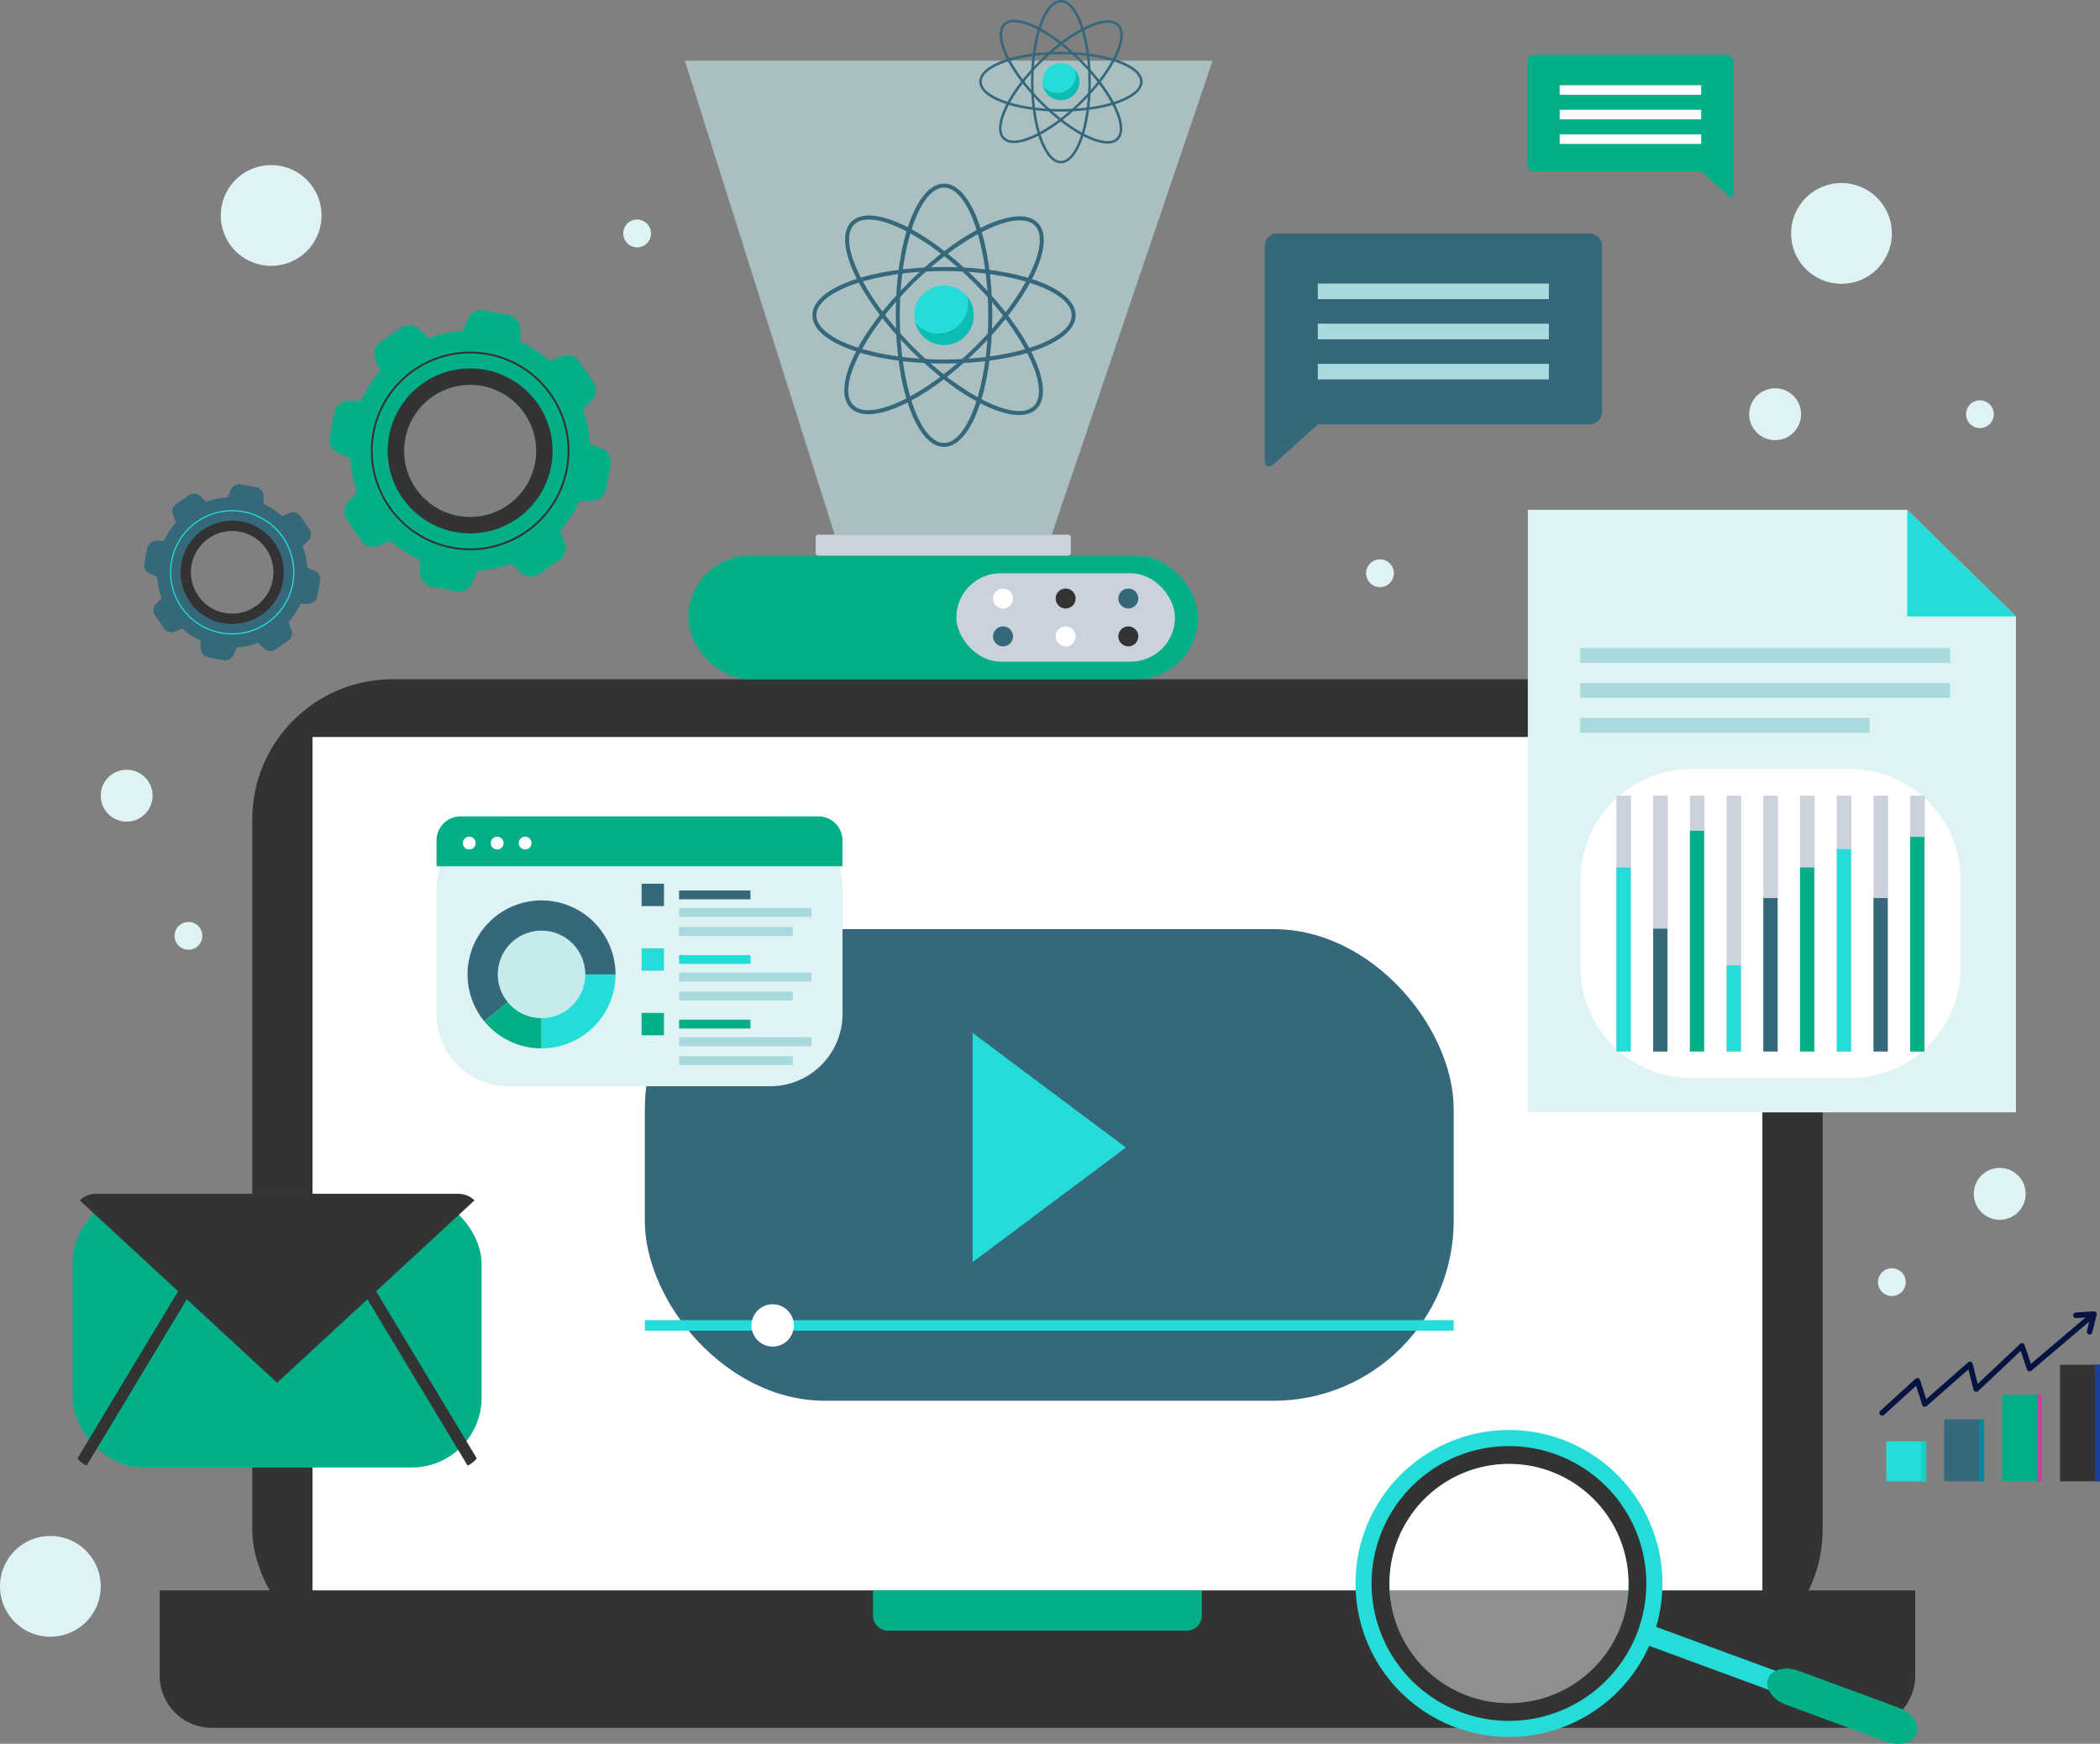
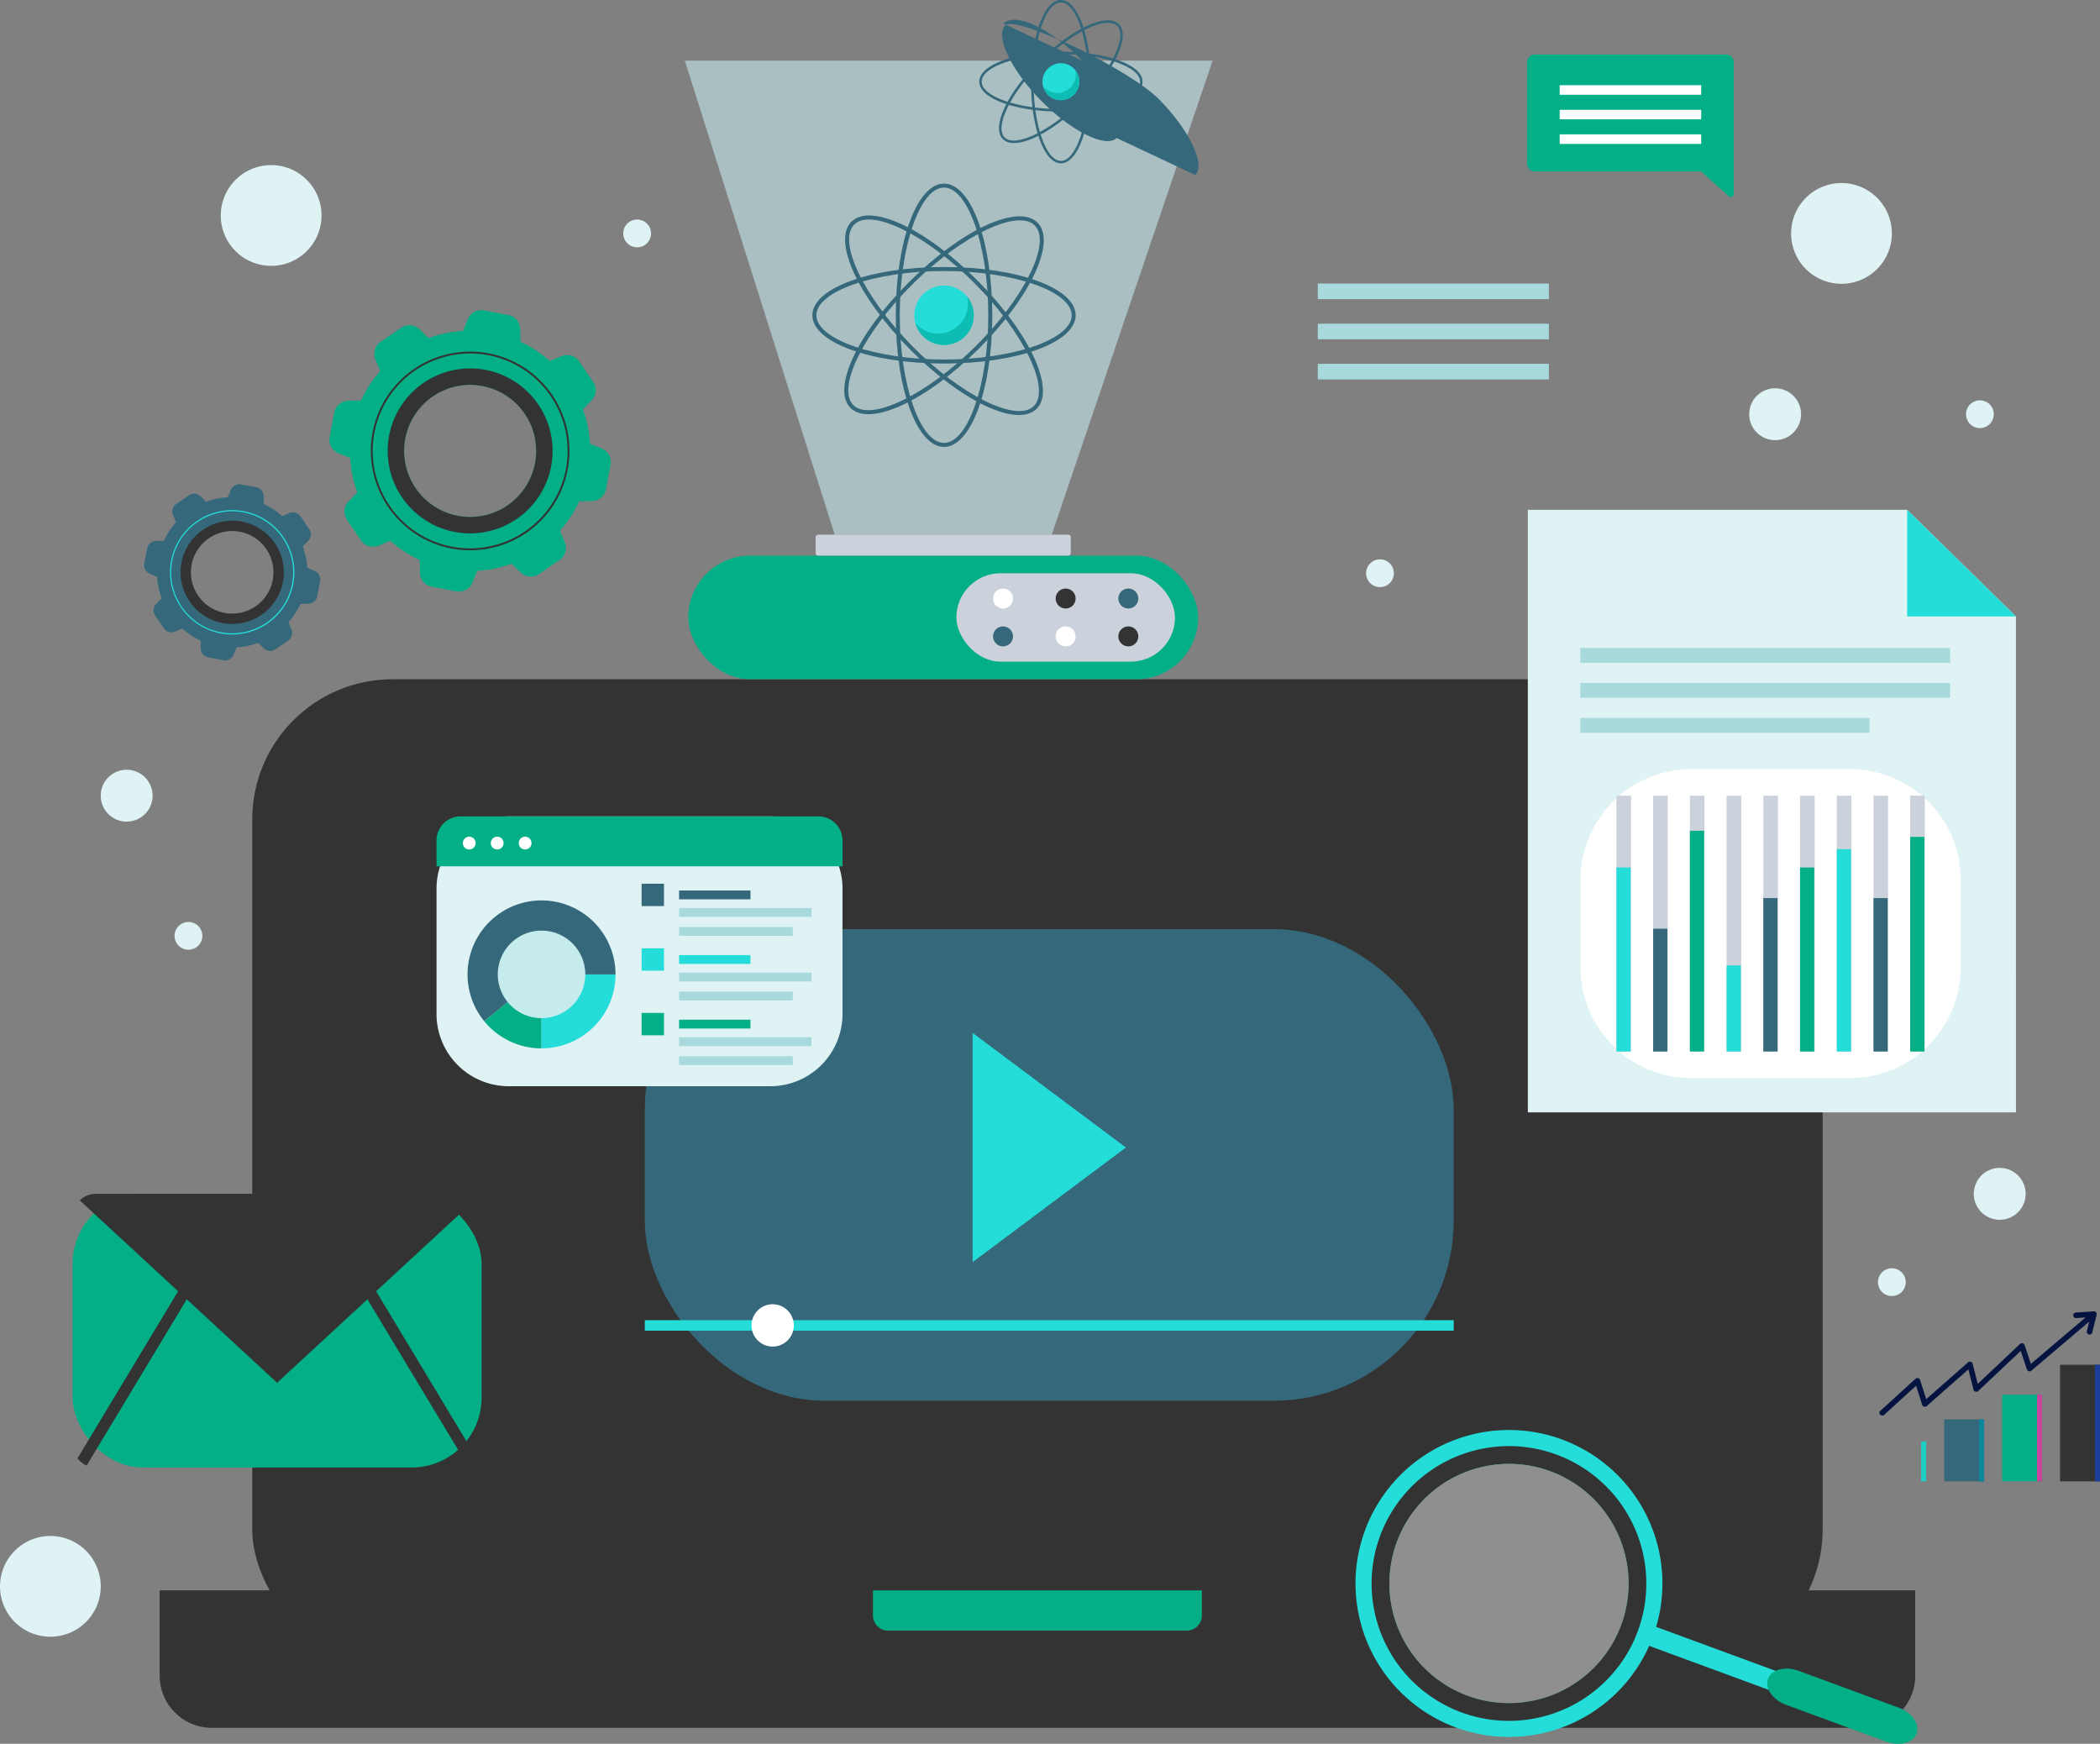
<svg xmlns="http://www.w3.org/2000/svg" id="Group_25083" data-name="Group 25083" width="291.558" height="242.082" viewBox="0 0 291.558 242.082">
  <rect x="0" y="0" width="291.558" height="242.082" fill="#808080" stroke="none" />
  <defs>
    <clipPath id="clip-path">
      <rect id="Rectangle_8595" data-name="Rectangle 8595" width="291.558" height="242.082" fill="none" />
    </clipPath>
    <clipPath id="clip-path-3">
      <rect id="Rectangle_8564" data-name="Rectangle 8564" width="73.276" height="65.806" fill="none" />
    </clipPath>
    <clipPath id="clip-path-4">
      <rect id="Rectangle_8580" data-name="Rectangle 8580" width="33.215" height="33.215" fill="none" />
    </clipPath>
  </defs>
  <g id="Group_25091" data-name="Group 25091" clip-path="url(#clip-path)">
    <g id="Group_25090" data-name="Group 25090">
      <g id="Group_25089" data-name="Group 25089" clip-path="url(#clip-path)">
        <rect id="Rectangle_8535" data-name="Rectangle 8535" width="218.037" height="137.465" rx="19.478" transform="translate(35.019 94.296)" fill="#333" />
-         <rect id="Rectangle_8536" data-name="Rectangle 8536" width="201.299" height="121.427" transform="translate(43.388 102.315)" fill="#fff" />
        <path id="Path_27" data-name="Path 27" d="M66.894,666.135V678a7.238,7.238,0,0,0,7.217,7.217h229.3A7.238,7.238,0,0,0,310.628,678V666.135Z" transform="translate(-44.723 -445.355)" fill="#333" />
        <path id="Path_28" data-name="Path 28" d="M365.7,666.135v3.48a2.123,2.123,0,0,0,2.117,2.117h41.428a2.123,2.123,0,0,0,2.117-2.117v-3.48Z" transform="translate(-244.497 -445.355)" fill="#02af87" />
        <rect id="Rectangle_8537" data-name="Rectangle 8537" width="112.301" height="65.471" rx="25" transform="translate(89.526 128.988)" fill="#35687b" />
        <path id="Path_29" data-name="Path 29" d="M407.432,432.646v31.818l21.278-15.909Z" transform="translate(-272.395 -289.252)" fill="#24ddd8" />
        <rect id="Rectangle_8538" data-name="Rectangle 8538" width="112.301" height="1.458" transform="translate(89.526 183.27)" fill="#24ddd8" />
        <path id="Path_30" data-name="Path 30" d="M320.682,549.237a2.937,2.937,0,1,1-2.937-2.937,2.937,2.937,0,0,1,2.937,2.937" transform="translate(-210.47 -365.237)" fill="#fff" />
        <path id="Path_31" data-name="Path 31" d="M707.775,297.2H640.006V213.551h52.666l15.1,14.8Z" transform="translate(-427.886 -142.773)" fill="#dff2f4" />
        <path id="Path_32" data-name="Path 32" d="M798.909,213.552l15.1,14.8h-15.1Z" transform="translate(-534.123 -142.773)" fill="#24ddd8" />
        <path id="Rectangle_8539" data-name="Rectangle 8539" d="M15.382,0H37.4A15.382,15.382,0,0,1,52.784,15.382V27.514A15.383,15.383,0,0,1,37.4,42.9H15.382A15.382,15.382,0,0,1,0,27.515V15.382A15.382,15.382,0,0,1,15.382,0Z" transform="translate(219.437 106.768)" fill="#fff" />
        <rect id="Rectangle_8540" data-name="Rectangle 8540" width="2.025" height="35.514" transform="translate(224.423 110.46)" fill="#ccd2db" />
        <rect id="Rectangle_8541" data-name="Rectangle 8541" width="1.972" height="25.545" transform="translate(224.423 120.429)" fill="#24ddd8" />
        <rect id="Rectangle_8542" data-name="Rectangle 8542" width="2.025" height="35.514" transform="translate(229.521 110.46)" fill="#ccd2db" />
        <rect id="Rectangle_8543" data-name="Rectangle 8543" width="1.972" height="17.048" transform="translate(229.521 128.926)" fill="#35687b" />
        <rect id="Rectangle_8544" data-name="Rectangle 8544" width="2.025" height="35.514" transform="translate(234.62 110.46)" fill="#ccd2db" />
        <rect id="Rectangle_8545" data-name="Rectangle 8545" width="1.972" height="30.643" transform="translate(234.62 115.331)" fill="#02af87" />
        <rect id="Rectangle_8546" data-name="Rectangle 8546" width="2.025" height="35.514" transform="translate(239.718 110.46)" fill="#ccd2db" />
        <rect id="Rectangle_8547" data-name="Rectangle 8547" width="1.972" height="11.95" transform="translate(239.718 134.024)" fill="#24ddd8" />
        <rect id="Rectangle_8548" data-name="Rectangle 8548" width="2.025" height="35.514" transform="translate(244.816 110.46)" fill="#ccd2db" />
        <rect id="Rectangle_8549" data-name="Rectangle 8549" width="1.972" height="21.296" transform="translate(244.816 124.677)" fill="#35687b" />
        <rect id="Rectangle_8550" data-name="Rectangle 8550" width="2.025" height="35.514" transform="translate(249.914 110.46)" fill="#ccd2db" />
        <rect id="Rectangle_8551" data-name="Rectangle 8551" width="1.972" height="25.545" transform="translate(249.914 120.429)" fill="#02af87" />
        <rect id="Rectangle_8552" data-name="Rectangle 8552" width="2.025" height="35.514" transform="translate(255.013 110.46)" fill="#ccd2db" />
        <rect id="Rectangle_8553" data-name="Rectangle 8553" width="1.972" height="28.094" transform="translate(255.012 117.88)" fill="#24ddd8" />
        <rect id="Rectangle_8554" data-name="Rectangle 8554" width="2.025" height="35.514" transform="translate(260.111 110.46)" fill="#ccd2db" />
        <rect id="Rectangle_8555" data-name="Rectangle 8555" width="1.972" height="21.296" transform="translate(260.111 124.677)" fill="#35687b" />
        <rect id="Rectangle_8556" data-name="Rectangle 8556" width="2.025" height="35.514" transform="translate(265.209 110.46)" fill="#ccd2db" />
        <rect id="Rectangle_8557" data-name="Rectangle 8557" width="1.972" height="29.793" transform="translate(265.209 116.18)" fill="#02af87" />
        <rect id="Rectangle_8558" data-name="Rectangle 8558" width="51.34" height="2.061" transform="translate(219.398 89.957)" fill="#a8dadd" />
        <rect id="Rectangle_8559" data-name="Rectangle 8559" width="51.34" height="2.061" transform="translate(219.398 94.815)" fill="#a8dadd" />
        <rect id="Rectangle_8560" data-name="Rectangle 8560" width="40.178" height="2.061" transform="translate(219.398 99.674)" fill="#a8dadd" />
        <rect id="Rectangle_8561" data-name="Rectangle 8561" width="56.78" height="37.991" rx="9.701" transform="translate(10.085 165.734)" fill="#02af87" />
        <path id="Path_33" data-name="Path 33" d="M73.161,537.046H47.19L32.46,561.5a3.234,3.234,0,0,0,1.271,1.006L48.1,538.654H72.252l14.369,23.855a3.235,3.235,0,0,0,1.271-1.007Z" transform="translate(-21.702 -359.05)" fill="#333" />
        <path id="Path_34" data-name="Path 34" d="M33.409,500.957l27.4,25.322,27.4-25.322a3.2,3.2,0,0,0-2.227-.908H35.636a3.2,3.2,0,0,0-2.227.908" transform="translate(-22.336 -334.316)" fill="#333" />
        <rect id="Rectangle_8562" data-name="Rectangle 8562" width="70.789" height="17.159" rx="8.58" transform="translate(95.557 77.137)" fill="#02af87" />
        <rect id="Rectangle_8563" data-name="Rectangle 8563" width="30.351" height="12.269" rx="6.135" transform="translate(132.781 79.582)" fill="#ccd2db" />
        <path id="Path_35" data-name="Path 35" d="M418.76,247.9a1.384,1.384,0,1,1-1.384-1.384,1.384,1.384,0,0,1,1.384,1.384" transform="translate(-278.119 -164.811)" fill="#fff" />
        <path id="Path_36" data-name="Path 36" d="M445,247.9a1.384,1.384,0,1,1-1.384-1.384A1.384,1.384,0,0,1,445,247.9" transform="translate(-295.664 -164.811)" fill="#333" />
        <path id="Path_37" data-name="Path 37" d="M471.248,247.9a1.384,1.384,0,1,1-1.384-1.384,1.384,1.384,0,0,1,1.384,1.384" transform="translate(-313.21 -164.811)" fill="#35687b" />
        <path id="Path_38" data-name="Path 38" d="M418.76,263.764a1.384,1.384,0,1,1-1.384-1.384,1.384,1.384,0,0,1,1.384,1.384" transform="translate(-278.119 -175.418)" fill="#35687b" />
        <path id="Path_39" data-name="Path 39" d="M445,263.764a1.384,1.384,0,1,1-1.384-1.384A1.384,1.384,0,0,1,445,263.764" transform="translate(-295.664 -175.418)" fill="#fff" />
        <path id="Path_40" data-name="Path 40" d="M471.248,263.764a1.384,1.384,0,1,1-1.384-1.384,1.384,1.384,0,0,1,1.384,1.384" transform="translate(-313.21 -175.418)" fill="#333" />
        <path id="Path_41" data-name="Path 41" d="M376.721,226.859H342.03a.368.368,0,0,1-.367-.367v-2.18a.368.368,0,0,1,.367-.367h34.691a.368.368,0,0,1,.367.367v2.18a.368.368,0,0,1-.367.367" transform="translate(-228.424 -149.723)" fill="#ccd2db" />
        <g id="Group_25085" data-name="Group 25085" transform="translate(95.081 8.418)" opacity="0.59">
          <g id="Group_25084" data-name="Group 25084">
            <g id="Group_25083-2" data-name="Group 25083" clip-path="url(#clip-path-3)">
              <path id="Path_42" data-name="Path 42" d="M337.815,91.2H307.679L286.877,25.4h73.276Z" transform="translate(-286.876 -25.398)" fill="#c7ebef" />
            </g>
          </g>
        </g>
        <path id="Path_43" data-name="Path 43" d="M354.511,117.194c-2.64-2.67,1-10.406,8.285-17.611s15.062-10.758,17.7-8.089-1,10.406-8.286,17.611-15.062,10.758-17.7,8.088m25.6-25.312c-2.342-2.368-10.093,1.338-16.924,8.093s-10.623,14.463-8.281,16.832,10.092-1.337,16.923-8.093,10.624-14.463,8.281-16.832" transform="translate(-236.439 -60.577)" fill="#35687b" />
        <path id="Path_44" data-name="Path 44" d="M354.89,91.115c2.67-2.64,10.405,1,17.611,8.285s10.759,15.063,8.089,17.7-10.406-1-17.611-8.286-10.758-15.062-8.088-17.7m25.312,25.6c2.369-2.342-1.338-10.093-8.093-16.924s-14.463-10.623-16.832-8.281,1.337,10.092,8.093,16.923,14.464,10.624,16.832,8.282" transform="translate(-236.675 -60.342)" fill="#35687b" />
        <path id="Path_45" data-name="Path 45" d="M381.94,113.464c-3.755,0-6.7-8.027-6.7-18.274s2.941-18.275,6.7-18.275,6.7,8.027,6.7,18.275-2.941,18.274-6.7,18.274m0-36c-3.331,0-6.145,8.117-6.145,17.724s2.814,17.723,6.145,17.723,6.146-8.116,6.146-17.723-2.814-17.724-6.146-17.724" transform="translate(-250.875 -51.423)" fill="#35687b" />
        <path id="Path_46" data-name="Path 46" d="M340.31,118.545c0-3.755,8.027-6.7,18.274-6.7s18.275,2.941,18.275,6.7-8.027,6.7-18.275,6.7-18.274-2.941-18.274-6.7m36,0c0-3.331-8.117-6.145-17.724-6.145s-17.723,2.814-17.723,6.145,8.116,6.145,17.723,6.145,17.724-2.814,17.724-6.145" transform="translate(-227.52 -74.778)" fill="#35687b" />
        <path id="Path_47" data-name="Path 47" d="M391.252,123.729a4.126,4.126,0,1,1-4.126-4.126,4.126,4.126,0,0,1,4.126,4.126" transform="translate(-256.06 -79.962)" fill="#24ddd8" />
        <path id="Path_48" data-name="Path 48" d="M390.587,124.154a4.124,4.124,0,0,1-7.18,3.65,4.124,4.124,0,1,0,7.18-3.65" transform="translate(-256.333 -83.005)" fill="#0dbcb3" />
        <path id="Path_49" data-name="Path 49" d="M419.015,24.99c-1.638-1.657.62-6.456,5.141-10.926s9.345-6.675,10.983-5.018S434.519,15.5,430,19.972s-9.345,6.675-10.983,5.018m15.88-15.7c-1.453-1.47-6.261.83-10.5,5.021s-6.591,8.973-5.138,10.443,6.261-.83,10.5-5.021,6.591-8.973,5.138-10.443" transform="translate(-279.783 -5.68)" fill="#35687b" />
-         <path id="Path_50" data-name="Path 50" d="M419.251,8.81c1.656-1.638,6.456.62,10.926,5.141s6.675,9.345,5.018,10.983-6.456-.62-10.926-5.141-6.675-9.344-5.018-10.983m15.7,15.88c1.47-1.453-.83-6.261-5.021-10.5S420.961,7.6,419.491,9.054s.83,6.261,5.021,10.5,8.974,6.591,10.443,5.138" transform="translate(-279.929 -5.534)" fill="#35687b" />
+         <path id="Path_50" data-name="Path 50" d="M419.251,8.81c1.656-1.638,6.456.62,10.926,5.141m15.7,15.88c1.47-1.453-.83-6.261-5.021-10.5S420.961,7.6,419.491,9.054s.83,6.261,5.021,10.5,8.974,6.591,10.443,5.138" transform="translate(-279.929 -5.534)" fill="#35687b" />
        <path id="Path_51" data-name="Path 51" d="M436.034,22.676c-2.33,0-4.155-4.98-4.155-11.338S433.7,0,436.034,0s4.154,4.98,4.154,11.338-1.825,11.338-4.154,11.338m0-22.334c-2.067,0-3.812,5.036-3.812,11s1.746,11,3.813,11,3.812-5.035,3.812-11-1.746-11-3.812-11" transform="translate(-288.739 -0.001)" fill="#35687b" />
        <path id="Path_52" data-name="Path 52" d="M410.206,25.828c0-2.33,4.98-4.155,11.338-4.155s11.338,1.825,11.338,4.155-4.98,4.155-11.338,4.155-11.338-1.825-11.338-4.155m22.334,0c0-2.067-5.036-3.812-11-3.812s-11,1.746-11,3.812,5.036,3.812,11,3.812,11-1.746,11-3.812" transform="translate(-274.25 -14.49)" fill="#35687b" />
        <path id="Path_53" data-name="Path 53" d="M441.81,29.045a2.56,2.56,0,1,1-2.56-2.56,2.56,2.56,0,0,1,2.56,2.56" transform="translate(-291.956 -17.707)" fill="#24ddd8" />
        <path id="Path_54" data-name="Path 54" d="M441.4,29.308a2.559,2.559,0,0,1-4.455,2.264,2.559,2.559,0,1,0,4.455-2.264" transform="translate(-292.125 -19.594)" fill="#0dbcb3" />
        <path id="Path_55" data-name="Path 55" d="M817.064,549.27l-2.2.143-.316.021a.385.385,0,0,0,0,.769l1.346-.088-6.952,5.9-.638.542-.868-2.589a.389.389,0,0,0-.643-.17l-5.548,5.229-.318.3-.714-2.8a.389.389,0,0,0-.643-.17l-5.481,4.817-.322.283-.845-2.651a.389.389,0,0,0-.643-.17l-4.272,3.889-.622.566c-.367.334.178.876.544.544l4.272-3.889.166-.151.841,2.64a.39.39,0,0,0,.643.17l5.481-4.817.292-.256.72,2.826a.389.389,0,0,0,.643.169l5.548-5.229.356-.336.857,2.557a.39.39,0,0,0,.643.17l7.787-6.609.228-.193-.258,1.034-.078.313a.385.385,0,0,0,.741.2l.542-2.167q.039-.157.078-.313a.388.388,0,0,0-.371-.487" transform="translate(-526.34 -367.222)" fill="#041340" />
-         <rect id="Rectangle_8565" data-name="Rectangle 8565" width="5.548" height="5.548" transform="translate(261.879 200.1)" fill="#24ddd8" />
        <rect id="Rectangle_8566" data-name="Rectangle 8566" width="0.703" height="5.548" transform="translate(266.724 200.1)" fill="#1dcec5" />
        <rect id="Rectangle_8567" data-name="Rectangle 8567" width="5.548" height="8.601" transform="translate(269.923 197.047)" fill="#35687b" />
        <rect id="Rectangle_8568" data-name="Rectangle 8568" width="0.703" height="8.601" transform="translate(274.768 197.047)" fill="#0b879b" />
        <rect id="Rectangle_8569" data-name="Rectangle 8569" width="5.548" height="12.016" transform="translate(277.967 193.631)" fill="#02af87" />
        <rect id="Rectangle_8570" data-name="Rectangle 8570" width="0.703" height="12.016" transform="translate(282.811 193.631)" fill="#c9439c" />
        <rect id="Rectangle_8571" data-name="Rectangle 8571" width="5.548" height="16.185" transform="translate(286.011 189.463)" fill="#333" />
        <rect id="Rectangle_8572" data-name="Rectangle 8572" width="0.703" height="16.185" transform="translate(290.855 189.463)" fill="#1b3f9b" />
        <path id="Path_56" data-name="Path 56" d="M157.816,167.817l.7-1.7a16.583,16.583,0,0,0,4.773-1l1.325,1.274a2.022,2.022,0,0,0,2.427.2l2.966-2.023a2.022,2.022,0,0,0,.7-2.334l-.7-1.7a16.58,16.58,0,0,0,2.671-4.079l1.837-.036a2.022,2.022,0,0,0,1.86-1.573l.667-3.528a2.021,2.021,0,0,0-1.158-2.143l-1.7-.7a16.573,16.573,0,0,0-1-4.773l1.274-1.325a2.022,2.022,0,0,0,.2-2.427l-2.023-2.966a2.021,2.021,0,0,0-2.334-.7l-1.7.7a16.579,16.579,0,0,0-4.079-2.671l-.036-1.836a2.021,2.021,0,0,0-1.573-1.86l-3.527-.667a2.022,2.022,0,0,0-2.143,1.158l-.7,1.7a16.582,16.582,0,0,0-4.773,1l-1.325-1.274a2.022,2.022,0,0,0-2.428-.2l-2.966,2.023a2.021,2.021,0,0,0-.7,2.334l.7,1.7a16.578,16.578,0,0,0-2.671,4.079l-1.837.036a2.022,2.022,0,0,0-1.86,1.573l-.667,3.527a2.022,2.022,0,0,0,1.158,2.143l1.7.7a16.569,16.569,0,0,0,1,4.772l-1.274,1.325a2.022,2.022,0,0,0-.2,2.427l2.022,2.966a2.023,2.023,0,0,0,2.334.7l1.7-.7a16.586,16.586,0,0,0,4.079,2.671l.036,1.837a2.022,2.022,0,0,0,1.572,1.86l3.528.667a2.022,2.022,0,0,0,2.143-1.158m-9.291-20.053a9.169,9.169,0,1,1,7.306,10.713,9.17,9.17,0,0,1-7.306-10.713" transform="translate(-92.261 -86.868)" fill="#02af87" />
        <path id="Path_57" data-name="Path 57" d="M185.092,167.9a11.449,11.449,0,1,0-13.377,9.123,11.449,11.449,0,0,0,13.377-9.123m-20.26-3.831a9.169,9.169,0,1,1,7.306,10.713,9.169,9.169,0,0,1-7.306-10.713" transform="translate(-108.569 -103.176)" fill="#333" />
        <path id="Path_58" data-name="Path 58" d="M155.571,158.493a13.79,13.79,0,1,1,10.988,16.113,13.806,13.806,0,0,1-10.988-16.113m26.844,5.076a13.529,13.529,0,1,0-15.807,10.78,13.544,13.544,0,0,0,15.807-10.78" transform="translate(-103.848 -98.455)" fill="#333" />
        <path id="Path_59" data-name="Path 59" d="M72.773,226.54l.441-1.062a10.383,10.383,0,0,0,2.988-.625l.829.8a1.265,1.265,0,0,0,1.52.127l1.857-1.266a1.266,1.266,0,0,0,.437-1.461l-.44-1.064a10.379,10.379,0,0,0,1.672-2.553l1.15-.023a1.265,1.265,0,0,0,1.164-.984l.418-2.208a1.266,1.266,0,0,0-.725-1.342l-1.062-.441a10.384,10.384,0,0,0-.624-2.988l.8-.829a1.266,1.266,0,0,0,.128-1.52l-1.266-1.857a1.265,1.265,0,0,0-1.461-.436l-1.063.44a10.372,10.372,0,0,0-2.553-1.672l-.023-1.15a1.265,1.265,0,0,0-.985-1.164l-2.208-.418a1.266,1.266,0,0,0-1.342.725l-.441,1.062a10.381,10.381,0,0,0-2.988.624l-.83-.8a1.266,1.266,0,0,0-1.52-.128l-1.857,1.266a1.265,1.265,0,0,0-.436,1.461l.439,1.064a10.38,10.38,0,0,0-1.672,2.553l-1.15.023a1.266,1.266,0,0,0-1.165.985l-.418,2.208a1.266,1.266,0,0,0,.725,1.342l1.062.441a10.381,10.381,0,0,0,.624,2.988l-.8.83a1.265,1.265,0,0,0-.127,1.52l1.266,1.857a1.265,1.265,0,0,0,1.461.436l1.064-.439a10.368,10.368,0,0,0,2.553,1.672l.023,1.15a1.266,1.266,0,0,0,.984,1.165l2.208.418a1.265,1.265,0,0,0,1.342-.725m-5.816-12.553a5.74,5.74,0,1,1,4.573,6.707,5.74,5.74,0,0,1-4.573-6.707" transform="translate(-40.36 -135.601)" fill="#35687b" />
        <path id="Path_60" data-name="Path 60" d="M89.849,226.595a7.167,7.167,0,1,0-8.374,5.711,7.167,7.167,0,0,0,8.374-5.711m-12.683-2.4a5.74,5.74,0,1,1,4.573,6.707,5.74,5.74,0,0,1-4.573-6.707" transform="translate(-50.569 -145.811)" fill="#333" />
        <path id="Path_61" data-name="Path 61" d="M71.368,220.7a8.633,8.633,0,1,1,6.879,10.087A8.643,8.643,0,0,1,71.368,220.7m16.8,3.177a8.469,8.469,0,1,0-9.9,6.748,8.479,8.479,0,0,0,9.9-6.748" transform="translate(-47.613 -142.854)" fill="#24ddd8" />
-         <path id="Path_62" data-name="Path 62" d="M574.864,97.772H531.519a1.747,1.747,0,0,0-1.741,1.741v29.663c0,.958.583,1.218,1.3.577l6.08-5.465h37.712a1.746,1.746,0,0,0,1.741-1.741V99.513a1.746,1.746,0,0,0-1.741-1.741" transform="translate(-354.191 -65.367)" fill="#35687b" />
        <rect id="Rectangle_8573" data-name="Rectangle 8573" width="32.079" height="2.166" transform="translate(182.961 39.363)" fill="#a8dadd" />
        <rect id="Rectangle_8574" data-name="Rectangle 8574" width="32.079" height="2.166" transform="translate(182.961 44.936)" fill="#a8dadd" />
        <rect id="Rectangle_8575" data-name="Rectangle 8575" width="32.079" height="2.166" transform="translate(182.961 50.508)" fill="#a8dadd" />
        <path id="Path_63" data-name="Path 63" d="M640.783,22.832H667.33A1.07,1.07,0,0,1,668.4,23.9V42.066c0,.586-.357.745-.793.353l-3.724-3.347h-23.1a1.07,1.07,0,0,1-1.067-1.067V23.9a1.07,1.07,0,0,1,1.067-1.067" transform="translate(-427.692 -15.265)" fill="#02af87" />
        <rect id="Rectangle_8576" data-name="Rectangle 8576" width="19.647" height="1.326" transform="translate(216.54 11.829)" fill="#fff" />
        <rect id="Rectangle_8577" data-name="Rectangle 8577" width="19.647" height="1.326" transform="translate(216.54 15.242)" fill="#fff" />
        <rect id="Rectangle_8578" data-name="Rectangle 8578" width="19.647" height="1.326" transform="translate(216.54 18.654)" fill="#fff" />
        <rect id="Rectangle_8579" data-name="Rectangle 8579" width="2.807" height="38.566" transform="translate(225.323 227.145) rotate(-69.791)" fill="#24ddd8" />
        <path id="Path_64" data-name="Path 64" d="M569.12,612.908a21.305,21.305,0,1,0,27.353-12.635,21.305,21.305,0,0,0-27.353,12.635M604.695,626a16.6,16.6,0,1,1-9.846-21.316A16.6,16.6,0,0,1,604.695,626" transform="translate(-379.613 -400.442)" fill="#24ddd8" />
        <path id="Path_65" data-name="Path 65" d="M575.72,618.184a19.072,19.072,0,1,0,24.486-11.31,19.072,19.072,0,0,0-24.486,11.31M609.2,630.507a16.6,16.6,0,1,1-9.846-21.316,16.6,16.6,0,0,1,9.846,21.316" transform="translate(-384.118 -404.946)" fill="#333" />
        <g id="Group_25088" data-name="Group 25088" transform="translate(192.893 203.218)" opacity="0.45">
          <g id="Group_25087" data-name="Group 25087">
            <g id="Group_25086" data-name="Group 25086" clip-path="url(#clip-path-4)">
              <path id="Path_66" data-name="Path 66" d="M614.182,635.49a16.6,16.6,0,1,1-9.846-21.316,16.6,16.6,0,0,1,9.846,21.316" transform="translate(-581.993 -613.147)" fill="#fff" />
            </g>
          </g>
        </g>
        <path id="Path_67" data-name="Path 67" d="M758.532,704.323c1.849.681,2.972,2.3,2.495,3.6s-2.381,1.8-4.23,1.12l-13.912-5.12c-1.849-.681-2.972-2.3-2.495-3.6s2.381-1.8,4.23-1.12Z" transform="translate(-494.925 -467.259)" fill="#02af87" />
        <path id="Rectangle_8581" data-name="Rectangle 8581" d="M10.032,0h36.3A10.033,10.033,0,0,1,56.367,10.033V27.427A10.032,10.032,0,0,1,46.335,37.459h-36.3A10.032,10.032,0,0,1,0,27.427v-17.4A10.032,10.032,0,0,1,10.032,0Z" transform="translate(60.605 113.336)" fill="#dff2f4" />
        <path id="Path_68" data-name="Path 68" d="M235.9,341.956H186.183a3.335,3.335,0,0,0-3.325,3.325v3.6h56.366v-3.6a3.335,3.335,0,0,0-3.325-3.325" transform="translate(-122.253 -228.62)" fill="#02af87" />
        <path id="Path_69" data-name="Path 69" d="M195.664,351.344a.886.886,0,1,1-.886-.886.886.886,0,0,1,.886.886" transform="translate(-129.629 -234.304)" fill="#fff" />
        <path id="Path_70" data-name="Path 70" d="M207.368,351.344a.886.886,0,1,1-.886-.886.886.886,0,0,1,.886.886" transform="translate(-137.454 -234.304)" fill="#fff" />
        <path id="Path_71" data-name="Path 71" d="M219.072,351.344a.886.886,0,1,1-.887-.886.886.886,0,0,1,.887.886" transform="translate(-145.279 -234.304)" fill="#fff" />
        <path id="Path_72" data-name="Path 72" d="M210.788,408.13l-7.963,6.488a10.252,10.252,0,0,0,7.963,3.784Z" transform="translate(-135.602 -272.862)" fill="#02af87" />
        <path id="Path_73" data-name="Path 73" d="M237.123,408.13H226.851V418.4a10.272,10.272,0,0,0,10.272-10.272" transform="translate(-151.665 -272.862)" fill="#24ddd8" />
        <path id="Path_74" data-name="Path 74" d="M198.166,393.9l7.963-6.488H216.4a10.272,10.272,0,1,0-18.236,6.488" transform="translate(-130.943 -252.14)" fill="#35687b" />
        <path id="Path_75" data-name="Path 75" d="M208.52,395.875a6.075,6.075,0,1,1,6.075,6.075,6.075,6.075,0,0,1-6.075-6.075" transform="translate(-139.409 -260.607)" fill="#c5ebed" />
        <rect id="Rectangle_8582" data-name="Rectangle 8582" width="3.106" height="3.106" transform="translate(89.08 122.681)" fill="#35687b" />
        <rect id="Rectangle_8583" data-name="Rectangle 8583" width="9.911" height="1.227" transform="translate(94.282 123.62)" fill="#35687b" />
        <rect id="Rectangle_8584" data-name="Rectangle 8584" width="18.381" height="1.227" transform="translate(94.283 126.054)" fill="#a8dadd" />
        <rect id="Rectangle_8585" data-name="Rectangle 8585" width="15.791" height="1.227" transform="translate(94.282 128.692)" fill="#a8dadd" />
        <rect id="Rectangle_8586" data-name="Rectangle 8586" width="3.106" height="3.106" transform="translate(89.08 131.649)" fill="#24ddd8" />
        <rect id="Rectangle_8587" data-name="Rectangle 8587" width="9.911" height="1.227" transform="translate(94.282 132.589)" fill="#24ddd8" />
        <rect id="Rectangle_8588" data-name="Rectangle 8588" width="18.381" height="1.227" transform="translate(94.283 135.022)" fill="#a8dadd" />
        <rect id="Rectangle_8589" data-name="Rectangle 8589" width="15.791" height="1.227" transform="translate(94.282 137.66)" fill="#a8dadd" />
        <rect id="Rectangle_8590" data-name="Rectangle 8590" width="3.106" height="3.106" transform="translate(89.08 140.618)" fill="#02af87" />
        <rect id="Rectangle_8591" data-name="Rectangle 8591" width="9.911" height="1.227" transform="translate(94.282 141.557)" fill="#02af87" />
        <rect id="Rectangle_8592" data-name="Rectangle 8592" width="18.381" height="1.227" transform="translate(94.283 143.991)" fill="#a8dadd" />
        <rect id="Rectangle_8593" data-name="Rectangle 8593" width="15.791" height="1.227" transform="translate(94.282 146.629)" fill="#a8dadd" />
        <path id="Path_76" data-name="Path 76" d="M739.946,166.24a3.6,3.6,0,1,1-3.6-3.6,3.6,3.6,0,0,1,3.6,3.6" transform="translate(-489.892 -108.737)" fill="#dff2f4" />
        <path id="Path_77" data-name="Path 77" d="M764.281,83.664a6.994,6.994,0,1,1-6.994-6.994,6.994,6.994,0,0,1,6.994,6.994" transform="translate(-501.621 -51.259)" fill="#dff2f4" />
        <path id="Path_78" data-name="Path 78" d="M827.417,169.607a1.928,1.928,0,1,1-1.928-1.928,1.928,1.928,0,0,1,1.928,1.928" transform="translate(-550.604 -112.104)" fill="#dff2f4" />
        <path id="Path_79" data-name="Path 79" d="M576.11,236.222a1.928,1.928,0,1,1-1.928-1.928,1.928,1.928,0,0,1,1.928,1.928" transform="translate(-382.589 -156.641)" fill="#dff2f4" />
        <path id="Path_80" data-name="Path 80" d="M264.931,93.882A1.928,1.928,0,1,1,263,91.954a1.928,1.928,0,0,1,1.928,1.928" transform="translate(-174.545 -61.477)" fill="#dff2f4" />
        <path id="Path_81" data-name="Path 81" d="M106.475,76.148a6.994,6.994,0,1,1-6.994-6.994,6.994,6.994,0,0,1,6.994,6.994" transform="translate(-61.834 -46.234)" fill="#dff2f4" />
        <path id="Path_82" data-name="Path 82" d="M49.4,326.02a3.6,3.6,0,1,1-3.6-3.6,3.6,3.6,0,0,1,3.6,3.6" transform="translate(-28.215 -215.56)" fill="#dff2f4" />
        <path id="Path_83" data-name="Path 83" d="M834.019,492.792a3.6,3.6,0,1,1-3.6-3.6,3.6,3.6,0,0,1,3.6,3.6" transform="translate(-552.785 -327.058)" fill="#dff2f4" />
        <path id="Path_84" data-name="Path 84" d="M790.536,533.156a1.928,1.928,0,1,1-1.928-1.928,1.928,1.928,0,0,1,1.928,1.928" transform="translate(-525.946 -355.161)" fill="#dff2f4" />
        <path id="Path_85" data-name="Path 85" d="M76.983,388.1a1.928,1.928,0,1,1-1.928-1.928,1.928,1.928,0,0,1,1.928,1.928" transform="translate(-48.89 -258.181)" fill="#dff2f4" />
        <path id="Path_86" data-name="Path 86" d="M13.988,650.354a6.994,6.994,0,1,1-6.994-6.994,6.994,6.994,0,0,1,6.994,6.994" transform="translate(0 -430.128)" fill="#dff2f4" />
      </g>
    </g>
  </g>
</svg>